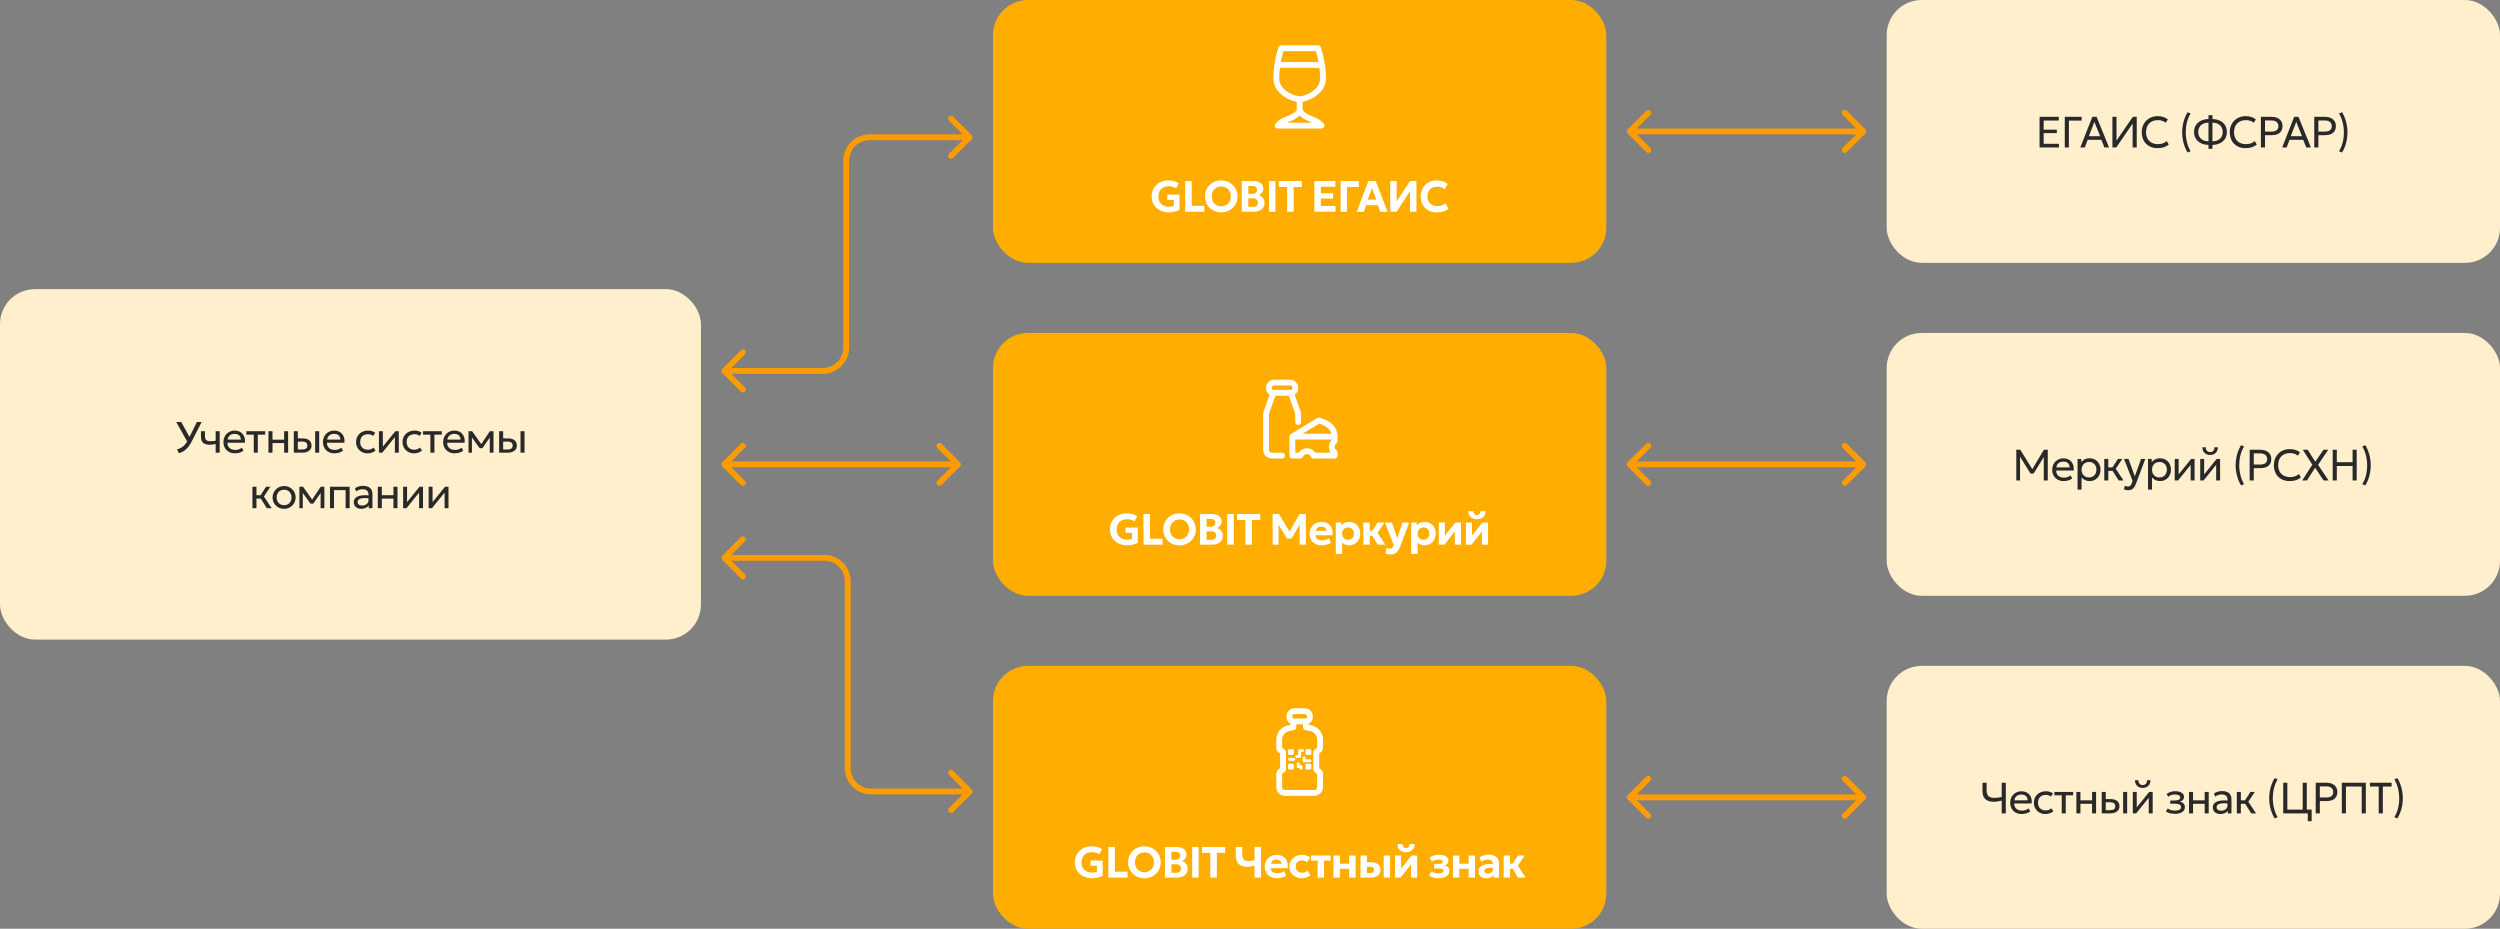
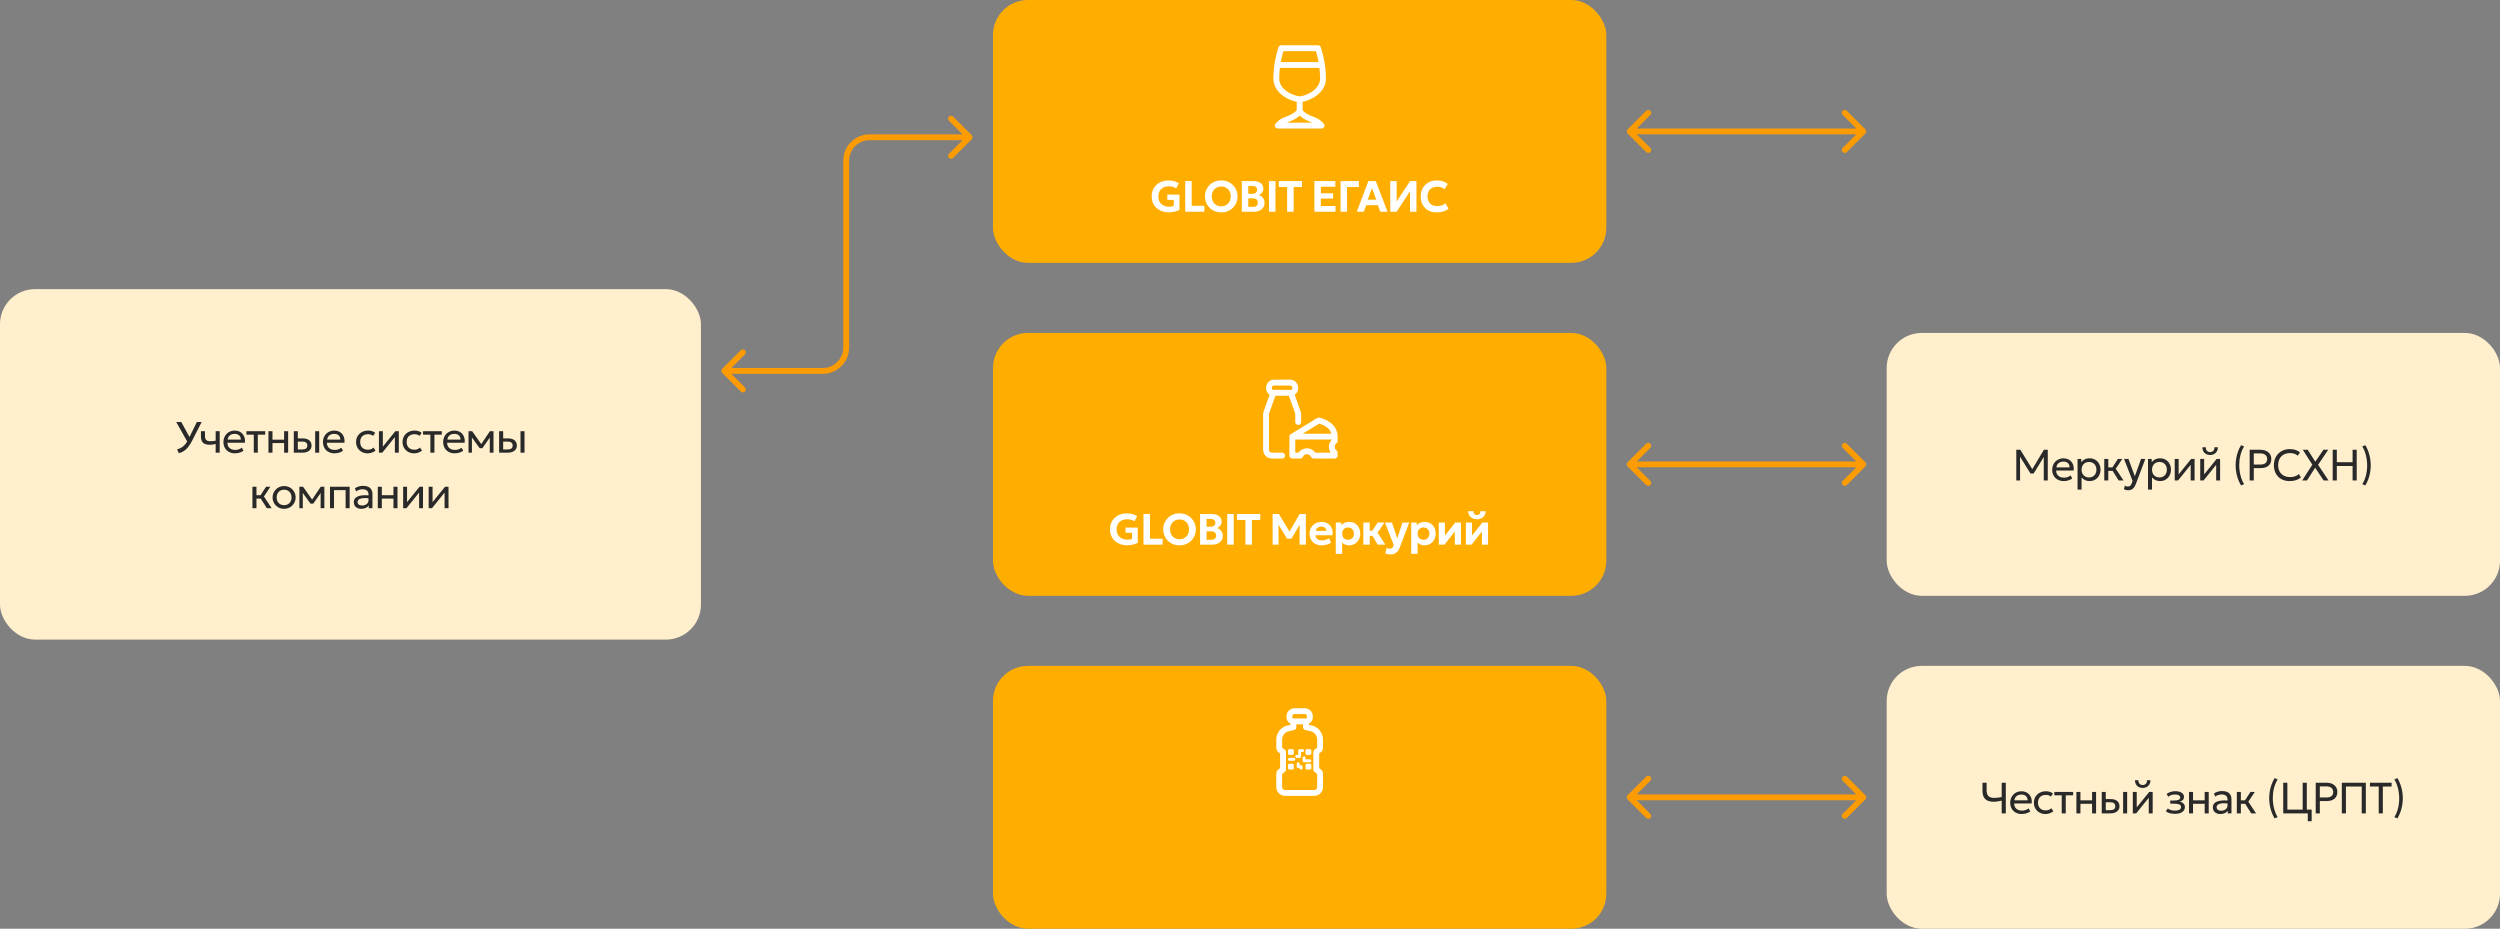
<svg xmlns="http://www.w3.org/2000/svg" width="856" height="318" viewBox="0 0 856 318" fill="none">
  <rect x="0" y="0" width="856" height="318" fill="#808080" stroke="none" />
  <rect y="99" width="240" height="120" rx="12" fill="#FFEFCC" />
  <path d="M61.229 155.165L60.637 153.86C61.192 153.72 61.697 153.51 62.152 153.23C62.612 152.95 63.034 152.582 63.419 152.127C63.804 151.672 64.157 151.115 64.477 150.455L67.409 144.5H69.037L65.834 150.792C65.499 151.457 65.159 152.037 64.814 152.532C64.474 153.027 64.119 153.45 63.749 153.8C63.384 154.145 62.994 154.43 62.579 154.655C62.164 154.875 61.714 155.045 61.229 155.165ZM64.319 151.565L60.337 144.5H62.062L65.257 150.29L64.319 151.565ZM73.844 155V152.015C73.484 152.11 73.144 152.18 72.824 152.225C72.504 152.27 72.164 152.292 71.804 152.292C71.129 152.292 70.569 152.192 70.124 151.992C69.679 151.787 69.346 151.482 69.126 151.077C68.911 150.672 68.804 150.17 68.804 149.57V147.65H70.184V149.367C70.184 149.927 70.321 150.352 70.596 150.642C70.871 150.932 71.341 151.077 72.006 151.077C72.386 151.077 72.721 151.06 73.011 151.025C73.301 150.99 73.579 150.945 73.844 150.89V147.65H75.224V155H73.844ZM80.466 155.225C79.686 155.225 78.999 155.063 78.404 154.737C77.809 154.412 77.344 153.96 77.009 153.38C76.674 152.795 76.506 152.115 76.506 151.34C76.506 150.78 76.601 150.26 76.791 149.78C76.986 149.3 77.256 148.885 77.601 148.535C77.951 148.185 78.359 147.912 78.824 147.717C79.294 147.522 79.804 147.425 80.354 147.425C80.949 147.425 81.479 147.53 81.944 147.74C82.414 147.95 82.801 148.245 83.106 148.625C83.416 149 83.639 149.442 83.774 149.952C83.909 150.457 83.936 151.007 83.856 151.602H77.871C77.856 152.092 77.956 152.522 78.171 152.892C78.386 153.257 78.696 153.542 79.101 153.747C79.511 153.952 79.996 154.055 80.556 154.055C80.966 154.055 81.366 153.99 81.756 153.86C82.146 153.73 82.491 153.537 82.791 153.282L83.376 154.31C83.136 154.505 82.851 154.672 82.521 154.812C82.196 154.947 81.856 155.05 81.501 155.12C81.146 155.19 80.801 155.225 80.466 155.225ZM77.946 150.53H82.476C82.456 149.91 82.264 149.427 81.899 149.082C81.534 148.732 81.011 148.557 80.331 148.557C79.671 148.557 79.126 148.732 78.696 149.082C78.266 149.427 78.016 149.91 77.946 150.53ZM86.893 155V148.82H84.373V147.65H90.8V148.82H88.273V155H86.893ZM91.918 155V147.65H93.298V150.545H97.28V147.65H98.66V155H97.28V151.715H93.298V155H91.918ZM100.594 155V147.65H101.974V153.905H103.444C104.039 153.905 104.484 153.795 104.779 153.575C105.079 153.35 105.229 153.012 105.229 152.562C105.229 152.122 105.089 151.785 104.809 151.55C104.534 151.315 104.124 151.197 103.579 151.197H101.756V150.11H103.676C104.606 150.11 105.336 150.322 105.866 150.747C106.401 151.167 106.669 151.772 106.669 152.562C106.669 153.077 106.539 153.517 106.279 153.882C106.019 154.242 105.656 154.52 105.191 154.715C104.726 154.905 104.184 155 103.564 155H100.594ZM107.914 155V147.65H109.294V155H107.914ZM114.54 155.225C113.76 155.225 113.073 155.063 112.478 154.737C111.883 154.412 111.418 153.96 111.083 153.38C110.748 152.795 110.58 152.115 110.58 151.34C110.58 150.78 110.675 150.26 110.865 149.78C111.06 149.3 111.33 148.885 111.675 148.535C112.025 148.185 112.433 147.912 112.898 147.717C113.368 147.522 113.878 147.425 114.428 147.425C115.023 147.425 115.553 147.53 116.018 147.74C116.488 147.95 116.875 148.245 117.18 148.625C117.49 149 117.713 149.442 117.848 149.952C117.983 150.457 118.01 151.007 117.93 151.602H111.945C111.93 152.092 112.03 152.522 112.245 152.892C112.46 153.257 112.77 153.542 113.175 153.747C113.585 153.952 114.07 154.055 114.63 154.055C115.04 154.055 115.44 153.99 115.83 153.86C116.22 153.73 116.565 153.537 116.865 153.282L117.45 154.31C117.21 154.505 116.925 154.672 116.595 154.812C116.27 154.947 115.93 155.05 115.575 155.12C115.22 155.19 114.875 155.225 114.54 155.225ZM112.02 150.53H116.55C116.53 149.91 116.338 149.427 115.973 149.082C115.608 148.732 115.085 148.557 114.405 148.557C113.745 148.557 113.2 148.732 112.77 149.082C112.34 149.427 112.09 149.91 112.02 150.53ZM125.894 155.225C125.119 155.225 124.432 155.055 123.832 154.715C123.232 154.375 122.762 153.912 122.422 153.327C122.082 152.737 121.912 152.07 121.912 151.325C121.912 150.76 122.012 150.24 122.212 149.765C122.417 149.29 122.704 148.877 123.074 148.527C123.444 148.177 123.877 147.907 124.372 147.717C124.872 147.522 125.417 147.425 126.007 147.425C126.487 147.425 126.929 147.487 127.334 147.612C127.739 147.737 128.114 147.93 128.459 148.19L127.754 149.255C127.529 149.06 127.267 148.915 126.967 148.82C126.667 148.72 126.349 148.67 126.014 148.67C125.464 148.67 124.987 148.775 124.582 148.985C124.182 149.19 123.872 149.49 123.652 149.885C123.432 150.28 123.322 150.755 123.322 151.31C123.322 152.145 123.562 152.8 124.042 153.275C124.527 153.745 125.182 153.98 126.007 153.98C126.387 153.98 126.742 153.912 127.072 153.777C127.402 153.637 127.672 153.457 127.882 153.237L128.594 154.287C128.209 154.577 127.787 154.807 127.327 154.977C126.867 155.143 126.389 155.225 125.894 155.225ZM129.746 155V147.65H131.089V152.93L135.364 147.65H136.549V155H135.206V149.66L130.894 155H129.746ZM141.811 155.225C141.036 155.225 140.348 155.055 139.748 154.715C139.148 154.375 138.678 153.912 138.338 153.327C137.998 152.737 137.828 152.07 137.828 151.325C137.828 150.76 137.928 150.24 138.128 149.765C138.333 149.29 138.621 148.877 138.991 148.527C139.361 148.177 139.793 147.907 140.288 147.717C140.788 147.522 141.333 147.425 141.923 147.425C142.403 147.425 142.846 147.487 143.251 147.612C143.656 147.737 144.031 147.93 144.376 148.19L143.671 149.255C143.446 149.06 143.183 148.915 142.883 148.82C142.583 148.72 142.266 148.67 141.931 148.67C141.381 148.67 140.903 148.775 140.498 148.985C140.098 149.19 139.788 149.49 139.568 149.885C139.348 150.28 139.238 150.755 139.238 151.31C139.238 152.145 139.478 152.8 139.958 153.275C140.443 153.745 141.098 153.98 141.923 153.98C142.303 153.98 142.658 153.912 142.988 153.777C143.318 153.637 143.588 153.457 143.798 153.237L144.511 154.287C144.126 154.577 143.703 154.807 143.243 154.977C142.783 155.143 142.306 155.225 141.811 155.225ZM147.365 155V148.82H144.845V147.65H151.272V148.82H148.745V155H147.365ZM155.698 155.225C154.918 155.225 154.23 155.063 153.635 154.737C153.04 154.412 152.575 153.96 152.24 153.38C151.905 152.795 151.738 152.115 151.738 151.34C151.738 150.78 151.833 150.26 152.023 149.78C152.218 149.3 152.488 148.885 152.833 148.535C153.183 148.185 153.59 147.912 154.055 147.717C154.525 147.522 155.035 147.425 155.585 147.425C156.18 147.425 156.71 147.53 157.175 147.74C157.645 147.95 158.033 148.245 158.338 148.625C158.648 149 158.87 149.442 159.005 149.952C159.14 150.457 159.168 151.007 159.088 151.602H153.103C153.088 152.092 153.188 152.522 153.403 152.892C153.618 153.257 153.928 153.542 154.333 153.747C154.743 153.952 155.228 154.055 155.788 154.055C156.198 154.055 156.598 153.99 156.988 153.86C157.378 153.73 157.723 153.537 158.023 153.282L158.608 154.31C158.368 154.505 158.083 154.672 157.753 154.812C157.428 154.947 157.088 155.05 156.733 155.12C156.378 155.19 156.033 155.225 155.698 155.225ZM153.178 150.53H157.708C157.688 149.91 157.495 149.427 157.13 149.082C156.765 148.732 156.243 148.557 155.563 148.557C154.903 148.557 154.358 148.732 153.928 149.082C153.498 149.427 153.248 149.91 153.178 150.53ZM160.422 155V147.65H161.629H161.674L165.079 152.495L164.479 152.51L167.734 147.65H168.972V155H167.689L167.704 149.337L167.959 149.45L165.169 153.455H164.232L161.329 149.435L161.577 149.322L161.592 155H160.422ZM170.899 155V147.65H172.279V153.905H173.749C174.344 153.905 174.789 153.795 175.084 153.575C175.384 153.35 175.534 153.012 175.534 152.562C175.534 152.122 175.394 151.785 175.114 151.55C174.839 151.315 174.429 151.197 173.884 151.197H172.062V150.11H173.982C174.912 150.11 175.642 150.322 176.172 150.747C176.707 151.167 176.974 151.772 176.974 152.562C176.974 153.077 176.844 153.517 176.584 153.882C176.324 154.242 175.962 154.52 175.497 154.715C175.032 154.905 174.489 155 173.869 155H170.899ZM178.219 155V147.65H179.599V155H178.219ZM91.36 174L88.877 170.077L91.105 166.65H92.59L90.37 170.01L93.025 174H91.36ZM86.432 174V166.65H87.812V169.545H90.01V170.715H87.812V174H86.432ZM97.273 174.225C96.513 174.225 95.835 174.048 95.24 173.692C94.645 173.337 94.178 172.865 93.838 172.275C93.498 171.685 93.328 171.035 93.328 170.325C93.328 169.8 93.425 169.302 93.62 168.832C93.815 168.362 94.09 167.947 94.445 167.587C94.8 167.222 95.218 166.937 95.698 166.732C96.178 166.527 96.703 166.425 97.273 166.425C98.038 166.425 98.718 166.602 99.313 166.957C99.908 167.312 100.375 167.785 100.715 168.375C101.055 168.965 101.225 169.615 101.225 170.325C101.225 170.85 101.128 171.347 100.933 171.817C100.738 172.287 100.463 172.702 100.108 173.062C99.753 173.422 99.335 173.707 98.855 173.917C98.375 174.123 97.848 174.225 97.273 174.225ZM97.273 172.98C97.768 172.98 98.205 172.872 98.585 172.657C98.97 172.437 99.273 172.13 99.493 171.735C99.713 171.335 99.823 170.865 99.823 170.325C99.823 169.78 99.713 169.31 99.493 168.915C99.278 168.515 98.978 168.207 98.593 167.992C98.208 167.777 97.768 167.67 97.273 167.67C96.778 167.67 96.338 167.777 95.953 167.992C95.573 168.207 95.273 168.515 95.053 168.915C94.838 169.31 94.73 169.78 94.73 170.325C94.73 170.865 94.838 171.335 95.053 171.735C95.273 172.13 95.575 172.437 95.96 172.657C96.345 172.872 96.783 172.98 97.273 172.98ZM102.51 174V166.65H103.717H103.762L107.167 171.495L106.567 171.51L109.822 166.65H111.06V174H109.777L109.792 168.337L110.047 168.45L107.257 172.455H106.32L103.417 168.435L103.665 168.322L103.68 174H102.51ZM112.987 174V166.65H119.722V174H118.342V167.82H114.367V174H112.987ZM123.696 174.225C123.176 174.225 122.723 174.13 122.338 173.94C121.953 173.75 121.656 173.482 121.446 173.137C121.236 172.787 121.131 172.375 121.131 171.9C121.131 171.51 121.231 171.155 121.431 170.835C121.631 170.51 121.946 170.242 122.376 170.032C122.806 169.817 123.363 169.675 124.048 169.605C124.733 169.53 125.561 169.542 126.531 169.642L126.568 170.655C125.818 170.555 125.181 170.517 124.656 170.542C124.131 170.562 123.706 170.632 123.381 170.752C123.056 170.867 122.816 171.022 122.661 171.217C122.511 171.407 122.436 171.622 122.436 171.862C122.436 172.247 122.573 172.55 122.848 172.77C123.128 172.985 123.511 173.092 123.996 173.092C124.411 173.092 124.781 173.017 125.106 172.867C125.436 172.712 125.696 172.5 125.886 172.23C126.081 171.955 126.178 171.637 126.178 171.277V169.222C126.178 168.877 126.101 168.577 125.946 168.322C125.796 168.067 125.573 167.87 125.278 167.73C124.983 167.59 124.621 167.52 124.191 167.52C123.806 167.52 123.423 167.577 123.043 167.692C122.663 167.807 122.298 167.995 121.948 168.255L121.528 167.19C121.983 166.88 122.453 166.662 122.938 166.537C123.423 166.412 123.888 166.35 124.333 166.35C125.008 166.35 125.583 166.457 126.058 166.672C126.533 166.882 126.896 167.2 127.146 167.625C127.396 168.05 127.521 168.58 127.521 169.215V174H126.253V173.1C125.998 173.465 125.646 173.745 125.196 173.94C124.746 174.13 124.246 174.225 123.696 174.225ZM129.358 174V166.65H130.738V169.545H134.72V166.65H136.1V174H134.72V170.715H130.738V174H129.358ZM138.034 174V166.65H139.376V171.93L143.651 166.65H144.836V174H143.494V168.66L139.181 174H138.034ZM146.768 174V166.65H148.111V171.93L152.386 166.65H153.571V174H152.228V168.66L147.916 174H146.768Z" fill="#292929" />
  <path d="M247.293 126.293C246.902 126.683 246.902 127.317 247.293 127.707L253.657 134.071C254.047 134.462 254.681 134.462 255.071 134.071C255.462 133.681 255.462 133.047 255.071 132.657L249.414 127L255.071 121.343C255.462 120.953 255.462 120.319 255.071 119.929C254.681 119.538 254.047 119.538 253.657 119.929L247.293 126.293ZM332.707 47.707C333.098 47.317 333.098 46.683 332.707 46.293L326.343 39.929C325.953 39.538 325.319 39.538 324.929 39.929C324.538 40.319 324.538 40.953 324.929 41.343L330.586 47L324.929 52.657C324.538 53.047 324.538 53.681 324.929 54.071C325.319 54.462 325.953 54.462 326.343 54.071L332.707 47.707ZM290.739 119V55H288.739V119H290.739ZM297.739 48H332V46H297.739V48ZM248 128H281.739V126H248V128ZM290.739 55C290.739 51.134 293.873 48 297.739 48V46C292.769 46 288.739 50.029 288.739 55H290.739ZM288.739 119C288.739 122.866 285.605 126 281.739 126V128C286.71 128 290.739 123.971 290.739 119H288.739Z" fill="#FC9C02" />
-   <path d="M247.293 158.293C246.902 158.683 246.902 159.317 247.293 159.707L253.657 166.071C254.047 166.462 254.681 166.462 255.071 166.071C255.462 165.681 255.462 165.047 255.071 164.657L249.414 159L255.071 153.343C255.462 152.953 255.462 152.319 255.071 151.929C254.681 151.538 254.047 151.538 253.657 151.929L247.293 158.293ZM328.707 159.707C329.098 159.317 329.098 158.683 328.707 158.293L322.343 151.929C321.953 151.538 321.319 151.538 320.929 151.929C320.538 152.319 320.538 152.953 320.929 153.343L326.586 159L320.929 164.657C320.538 165.047 320.538 165.681 320.929 166.071C321.319 166.462 321.953 166.462 322.343 166.071L328.707 159.707ZM248 160H328V158H248V160Z" fill="#FC9C02" />
-   <path d="M332.707 270.293C333.098 270.683 333.098 271.317 332.707 271.707L326.343 278.071C325.953 278.462 325.319 278.462 324.929 278.071C324.538 277.681 324.538 277.047 324.929 276.657L330.586 271L324.929 265.343C324.538 264.953 324.538 264.319 324.929 263.929C325.319 263.538 325.953 263.538 326.343 263.929L332.707 270.293ZM247.293 191.707C246.902 191.317 246.902 190.683 247.293 190.293L253.657 183.929C254.047 183.538 254.681 183.538 255.071 183.929C255.462 184.319 255.462 184.953 255.071 185.343L249.414 191L255.071 196.657C255.462 197.047 255.462 197.681 255.071 198.071C254.681 198.462 254.047 198.462 253.657 198.071L247.293 191.707ZM289.261 263V199H291.261V263H289.261ZM282.261 192H248V190H282.261V192ZM332 272H298.261V270H332V272ZM289.261 199C289.261 195.134 286.127 192 282.261 192V190C287.231 190 291.261 194.029 291.261 199H289.261ZM291.261 263C291.261 266.866 294.395 270 298.261 270V272C293.29 272 289.261 267.971 289.261 263H291.261Z" fill="#FC9C02" />
  <rect x="340" width="210" height="90" rx="12" fill="#FFAE00" />
  <path d="M445 37.5C445 35.202 445 34 445 34M445 37.5C445 39.111 442.017 40.429 440.232 41.073C439.386 41.379 438.601 41.844 437.981 42.495L437.5 43H445H452.5L451.92 42.42C451.317 41.817 450.569 41.384 449.767 41.093C448.011 40.456 445 39.128 445 37.5ZM445 37.5V34M445 34C442.333 33.809 437 31.436 437 26.84C437 25.211 437.144 23.653 437.355 22.245M445 34C447.667 33.809 453 31.436 453 26.84C453 25.211 452.856 23.653 452.645 22.245M437.355 22.245C437.739 19.681 438.346 17.612 438.714 16.5H445H451.286C451.654 17.612 452.261 19.681 452.645 22.245M437.355 22.245H445H452.645" stroke="white" stroke-width="2" stroke-linejoin="round" />
  <path d="M400.233 72.725C399.418 72.725 398.653 72.6 397.938 72.35C397.223 72.095 396.595 71.733 396.055 71.263C395.52 70.787 395.1 70.213 394.795 69.537C394.49 68.862 394.338 68.103 394.338 67.257C394.338 66.422 394.483 65.668 394.773 64.993C395.068 64.317 395.478 63.74 396.003 63.26C396.528 62.78 397.138 62.413 397.833 62.157C398.533 61.903 399.288 61.775 400.098 61.775C400.468 61.775 400.853 61.805 401.253 61.865C401.653 61.92 402.055 62.02 402.46 62.165C402.87 62.305 403.265 62.502 403.645 62.758L402.715 64.483C402.345 64.248 401.95 64.073 401.53 63.958C401.115 63.843 400.678 63.785 400.218 63.785C399.663 63.785 399.163 63.865 398.718 64.025C398.273 64.185 397.895 64.418 397.585 64.722C397.275 65.022 397.038 65.388 396.873 65.817C396.708 66.248 396.625 66.73 396.625 67.265C396.625 68.035 396.788 68.683 397.113 69.207C397.438 69.728 397.883 70.123 398.448 70.392C399.013 70.657 399.65 70.79 400.36 70.79C400.67 70.79 400.958 70.763 401.223 70.707C401.488 70.653 401.713 70.588 401.898 70.513V68.427H399.678V66.642H403.855V71.847C403.555 72.028 403.193 72.185 402.768 72.32C402.343 72.45 401.905 72.55 401.455 72.62C401.01 72.69 400.603 72.725 400.233 72.725ZM405.82 72.5V62H408.04V70.468H412.375V72.5H405.82ZM418.156 72.725C417.356 72.725 416.616 72.588 415.936 72.312C415.256 72.032 414.666 71.645 414.166 71.15C413.666 70.655 413.276 70.075 412.996 69.41C412.721 68.745 412.583 68.025 412.583 67.25C412.583 66.47 412.721 65.748 412.996 65.082C413.276 64.418 413.666 63.837 414.166 63.343C414.666 62.847 415.256 62.462 415.936 62.188C416.616 61.913 417.356 61.775 418.156 61.775C418.956 61.775 419.693 61.915 420.368 62.195C421.048 62.475 421.638 62.865 422.138 63.365C422.643 63.865 423.036 64.448 423.316 65.112C423.596 65.772 423.736 66.485 423.736 67.25C423.736 68.025 423.596 68.745 423.316 69.41C423.036 70.075 422.643 70.655 422.138 71.15C421.638 71.645 421.048 72.032 420.368 72.312C419.693 72.588 418.956 72.725 418.156 72.725ZM418.156 70.64C418.621 70.64 419.051 70.56 419.446 70.4C419.841 70.24 420.186 70.013 420.481 69.718C420.776 69.418 421.003 69.06 421.163 68.645C421.328 68.23 421.411 67.765 421.411 67.25C421.411 66.565 421.268 65.97 420.983 65.465C420.698 64.955 420.311 64.56 419.821 64.28C419.331 64 418.776 63.86 418.156 63.86C417.696 63.86 417.266 63.94 416.866 64.1C416.471 64.26 416.126 64.487 415.831 64.782C415.541 65.078 415.313 65.435 415.148 65.855C414.988 66.27 414.908 66.735 414.908 67.25C414.908 67.935 415.051 68.532 415.336 69.043C415.621 69.547 416.008 69.94 416.498 70.22C416.988 70.5 417.541 70.64 418.156 70.64ZM425.193 72.5V62H429.101C430.151 62 430.991 62.225 431.621 62.675C432.256 63.12 432.573 63.78 432.573 64.655C432.573 64.98 432.503 65.282 432.363 65.562C432.223 65.843 432.038 66.09 431.808 66.305C431.578 66.515 431.326 66.68 431.051 66.8C431.621 66.99 432.083 67.317 432.438 67.782C432.798 68.248 432.978 68.808 432.978 69.463C432.978 70.073 432.826 70.605 432.521 71.06C432.216 71.515 431.783 71.87 431.223 72.125C430.663 72.375 429.996 72.5 429.221 72.5H425.193ZM427.413 70.835H428.891C429.491 70.835 429.938 70.715 430.233 70.475C430.528 70.235 430.676 69.873 430.676 69.388C430.676 68.918 430.531 68.558 430.241 68.308C429.951 68.052 429.516 67.925 428.936 67.925H427.413V70.835ZM427.413 66.365H428.793C429.128 66.365 429.416 66.31 429.656 66.2C429.901 66.09 430.088 65.933 430.218 65.728C430.353 65.517 430.421 65.265 430.421 64.97C430.421 64.55 430.276 64.228 429.986 64.002C429.701 63.778 429.291 63.665 428.756 63.665H427.413V66.365ZM434.499 72.5V62H436.719V72.5H434.499ZM440.714 72.5V64.025H437.864V62H445.799V64.025H442.949V72.5H440.714ZM450.039 72.5V62H457.216V63.935H452.259V66.185H456.459V67.978H452.259V70.543H457.276V72.5H450.039ZM459.008 72.5V62H465.27V64.025H461.228V72.5H459.008ZM464.557 72.5L468.532 62H471.06L475.095 72.5H472.597L471.78 70.25H467.782L466.987 72.5H464.557ZM468.307 68.375H471.24L469.755 64.43L468.307 68.375ZM476.023 72.5V62H478.22V68.96L482.81 62H485V72.5H482.795V65.472L478.198 72.5H476.023ZM491.931 72.725C490.846 72.725 489.891 72.502 489.066 72.058C488.241 71.608 487.598 70.975 487.138 70.16C486.678 69.34 486.448 68.377 486.448 67.272C486.448 66.468 486.583 65.73 486.853 65.06C487.123 64.39 487.506 63.81 488.001 63.32C488.496 62.825 489.078 62.445 489.748 62.18C490.423 61.91 491.161 61.775 491.961 61.775C492.811 61.775 493.531 61.883 494.121 62.097C494.711 62.312 495.241 62.615 495.711 63.005L494.586 64.828C494.281 64.528 493.918 64.302 493.498 64.153C493.083 64.002 492.621 63.928 492.111 63.928C491.591 63.928 491.123 64.005 490.708 64.16C490.298 64.315 489.948 64.537 489.658 64.828C489.373 65.112 489.153 65.46 488.998 65.87C488.848 66.275 488.773 66.733 488.773 67.243C488.773 67.942 488.908 68.54 489.178 69.035C489.453 69.525 489.843 69.903 490.348 70.168C490.858 70.433 491.466 70.565 492.171 70.565C492.661 70.565 493.141 70.49 493.611 70.34C494.086 70.19 494.533 69.95 494.953 69.62L495.973 71.487C495.478 71.868 494.898 72.17 494.233 72.395C493.568 72.615 492.801 72.725 491.931 72.725Z" fill="white" />
  <path d="M557.293 44.293C556.902 44.683 556.902 45.317 557.293 45.707L563.657 52.071C564.047 52.462 564.681 52.462 565.071 52.071C565.462 51.681 565.462 51.047 565.071 50.657L559.414 45L565.071 39.343C565.462 38.953 565.462 38.319 565.071 37.929C564.681 37.538 564.047 37.538 563.657 37.929L557.293 44.293ZM638.707 45.707C639.098 45.317 639.098 44.683 638.707 44.293L632.343 37.929C631.953 37.538 631.319 37.538 630.929 37.929C630.538 38.319 630.538 38.953 630.929 39.343L636.586 45L630.929 50.657C630.538 51.047 630.538 51.681 630.929 52.071C631.319 52.462 631.953 52.462 632.343 52.071L638.707 45.707ZM558 46H638V44H558V46Z" fill="#FC9C02" />
-   <rect x="646" width="210" height="90" rx="12" fill="#FFEFCC" />
-   <path d="M698.347 50.5V40H704.932V41.26H699.757V44.388H704.265V45.595H699.757V49.233H704.977V50.5H698.347ZM706.979 50.5V40H712.762V41.297H708.389V50.5H706.979ZM712.287 50.5L716.419 40H717.882L722.142 50.5H720.552L719.509 47.867H714.829L713.832 50.5H712.287ZM715.227 46.638H719.097L717.117 41.748L715.227 46.638ZM723.291 50.5V40H724.694V48.145L730.281 40H731.616V50.5H730.214V42.303L724.611 50.5H723.291ZM738.744 50.725C737.659 50.725 736.709 50.5 735.894 50.05C735.084 49.595 734.454 48.958 734.004 48.138C733.559 47.312 733.336 46.35 733.336 45.25C733.336 44.455 733.469 43.725 733.734 43.06C733.999 42.39 734.374 41.81 734.859 41.32C735.344 40.83 735.916 40.45 736.576 40.18C737.241 39.91 737.966 39.775 738.751 39.775C739.526 39.775 740.204 39.873 740.784 40.068C741.364 40.258 741.864 40.53 742.284 40.885L741.534 42.04C741.194 41.735 740.799 41.508 740.349 41.358C739.899 41.208 739.401 41.133 738.856 41.133C738.241 41.133 737.684 41.227 737.184 41.417C736.684 41.608 736.256 41.883 735.901 42.242C735.551 42.597 735.281 43.028 735.091 43.532C734.901 44.038 734.806 44.605 734.806 45.235C734.806 46.105 734.974 46.847 735.309 47.462C735.649 48.078 736.129 48.547 736.749 48.873C737.369 49.193 738.101 49.352 738.946 49.352C739.491 49.352 740.014 49.273 740.514 49.112C741.019 48.947 741.491 48.68 741.931 48.31L742.591 49.51C742.076 49.915 741.499 50.22 740.859 50.425C740.224 50.625 739.519 50.725 738.744 50.725ZM749.03 52.225C748.41 51.195 747.945 50.087 747.635 48.903C747.325 47.718 747.17 46.52 747.17 45.31C747.17 44.5 747.238 43.697 747.373 42.903C747.513 42.108 747.72 41.333 747.995 40.578C748.27 39.822 748.615 39.105 749.03 38.425L750.065 38.867C749.79 39.307 749.548 39.78 749.338 40.285C749.128 40.79 748.953 41.318 748.813 41.867C748.673 42.413 748.568 42.972 748.498 43.547C748.433 44.123 748.4 44.7 748.4 45.28C748.4 46.445 748.54 47.593 748.82 48.722C749.1 49.852 749.515 50.87 750.065 51.775L749.03 52.225ZM756.182 50.95V49.615C755.217 49.595 754.362 49.405 753.617 49.045C752.877 48.685 752.297 48.18 751.877 47.53C751.457 46.875 751.247 46.095 751.247 45.19C751.247 44.29 751.457 43.513 751.877 42.858C752.297 42.203 752.877 41.695 753.617 41.335C754.362 40.97 755.217 40.778 756.182 40.758V39.438H757.54V40.758C758.51 40.778 759.365 40.97 760.105 41.335C760.85 41.695 761.432 42.203 761.852 42.858C762.272 43.513 762.482 44.29 762.482 45.19C762.482 46.095 762.272 46.875 761.852 47.53C761.432 48.18 760.85 48.685 760.105 49.045C759.365 49.405 758.51 49.595 757.54 49.615V50.95H756.182ZM756.182 48.392V41.98C755.462 42 754.84 42.142 754.315 42.407C753.795 42.667 753.392 43.035 753.107 43.51C752.822 43.98 752.68 44.54 752.68 45.19C752.68 45.84 752.822 46.403 753.107 46.877C753.392 47.347 753.795 47.715 754.315 47.98C754.84 48.24 755.462 48.377 756.182 48.392ZM757.54 48.392C758.26 48.377 758.882 48.24 759.407 47.98C759.937 47.715 760.342 47.347 760.622 46.877C760.907 46.403 761.05 45.84 761.05 45.19C761.05 44.54 760.907 43.98 760.622 43.51C760.342 43.035 759.937 42.667 759.407 42.407C758.882 42.142 758.26 42 757.54 41.98V48.392ZM768.877 50.725C767.792 50.725 766.842 50.5 766.027 50.05C765.217 49.595 764.587 48.958 764.137 48.138C763.692 47.312 763.47 46.35 763.47 45.25C763.47 44.455 763.602 43.725 763.867 43.06C764.132 42.39 764.507 41.81 764.992 41.32C765.477 40.83 766.05 40.45 766.71 40.18C767.375 39.91 768.1 39.775 768.885 39.775C769.66 39.775 770.337 39.873 770.917 40.068C771.497 40.258 771.997 40.53 772.417 40.885L771.667 42.04C771.327 41.735 770.932 41.508 770.482 41.358C770.032 41.208 769.535 41.133 768.99 41.133C768.375 41.133 767.817 41.227 767.317 41.417C766.817 41.608 766.39 41.883 766.035 42.242C765.685 42.597 765.415 43.028 765.225 43.532C765.035 44.038 764.94 44.605 764.94 45.235C764.94 46.105 765.107 46.847 765.442 47.462C765.782 48.078 766.262 48.547 766.882 48.873C767.502 49.193 768.235 49.352 769.08 49.352C769.625 49.352 770.147 49.273 770.647 49.112C771.152 48.947 771.625 48.68 772.065 48.31L772.725 49.51C772.21 49.915 771.632 50.22 770.992 50.425C770.357 50.625 769.652 50.725 768.877 50.725ZM774.131 50.5V40H777.799C778.534 40 779.181 40.125 779.741 40.375C780.301 40.625 780.739 40.987 781.054 41.462C781.374 41.932 781.534 42.498 781.534 43.157C781.534 43.833 781.386 44.403 781.091 44.867C780.796 45.333 780.369 45.688 779.809 45.932C779.249 46.172 778.569 46.292 777.769 46.292H775.541V50.5H774.131ZM775.541 45.055H777.814C778.549 45.055 779.116 44.9 779.516 44.59C779.921 44.28 780.124 43.812 780.124 43.188C780.124 42.578 779.916 42.102 779.501 41.763C779.091 41.422 778.534 41.252 777.829 41.252H775.541V45.055ZM781.402 50.5L785.534 40H786.997L791.257 50.5H789.667L788.624 47.867H783.944L782.947 50.5H781.402ZM784.342 46.638H788.212L786.232 41.748L784.342 46.638ZM792.406 50.5V40H796.074C796.809 40 797.456 40.125 798.016 40.375C798.576 40.625 799.014 40.987 799.329 41.462C799.649 41.932 799.809 42.498 799.809 43.157C799.809 43.833 799.661 44.403 799.366 44.867C799.071 45.333 798.644 45.688 798.084 45.932C797.524 46.172 796.844 46.292 796.044 46.292H793.816V50.5H792.406ZM793.816 45.055H796.089C796.824 45.055 797.391 44.9 797.791 44.59C798.196 44.28 798.399 43.812 798.399 43.188C798.399 42.578 798.191 42.102 797.776 41.763C797.366 41.422 796.809 41.252 796.104 41.252H793.816V45.055ZM801.916 52.225L800.881 51.775C801.156 51.335 801.398 50.865 801.608 50.365C801.818 49.86 801.993 49.335 802.133 48.79C802.273 48.24 802.376 47.678 802.441 47.102C802.511 46.528 802.546 45.95 802.546 45.37C802.546 44.2 802.406 43.053 802.126 41.928C801.851 40.797 801.436 39.778 800.881 38.867L801.916 38.425C802.541 39.455 803.006 40.562 803.311 41.748C803.621 42.928 803.776 44.125 803.776 45.34C803.776 46.145 803.706 46.947 803.566 47.748C803.431 48.542 803.226 49.318 802.951 50.072C802.676 50.828 802.331 51.545 801.916 52.225Z" fill="#292929" />
  <rect x="340" y="114" width="210" height="90" rx="12" fill="#FFAE00" />
  <path d="M439 156H435.5C434.395 156 433.5 155.105 433.5 154V141.846C433.5 141.617 433.539 141.39 433.617 141.174L436 134.5M436 134.5V134.5C435.172 134.5 434.5 133.828 434.5 133V132.75C434.5 131.784 435.284 131 436.25 131H439H441.75C442.716 131 443.5 131.784 443.5 132.75V133C443.5 133.828 442.828 134.5 442 134.5V134.5M436 134.5H439H442M442 134.5L444.383 141.174C444.461 141.39 444.5 141.617 444.5 141.846V144.5" stroke="white" stroke-width="2" stroke-linecap="round" stroke-linejoin="round" />
  <path d="M442.5 149.5L441.979 148.647C441.681 148.828 441.5 149.152 441.5 149.5H442.5ZM442.5 156H441.5C441.5 156.552 441.948 157 442.5 157V156ZM451.5 144L451.679 143.016C451.437 142.972 451.188 143.019 450.979 143.147L451.5 144ZM457 151L457.601 151.799C457.852 151.61 458 151.314 458 151H457ZM457 155H458C458 154.686 457.852 154.39 457.601 154.201L457 155ZM457 156V157C457.552 157 458 156.552 458 156H457ZM449.792 156L448.876 156.4C449.035 156.765 449.395 157 449.792 157V156ZM445.208 156V157C445.605 157 445.965 156.765 446.124 156.4L445.208 156ZM441.5 149.5V156H443.5V149.5H441.5ZM450.979 143.147L441.979 148.647L443.021 150.353L452.021 144.853L450.979 143.147ZM458 149.5C458 147.309 456.868 145.75 455.548 144.733C454.251 143.733 452.718 143.205 451.679 143.016L451.321 144.984C452.115 145.128 453.333 145.551 454.327 146.317C455.299 147.066 456 148.091 456 149.5H458ZM458 151V149.5H456V151H458ZM457 153C457 152.51 457.234 152.075 457.601 151.799L456.399 150.2C455.552 150.837 455 151.854 455 153H457ZM457.601 154.201C457.234 153.925 457 153.49 457 153H455C455 154.146 455.552 155.163 456.399 155.8L457.601 154.201ZM458 156V155H456V156H458ZM449.792 157H457V155H449.792V157ZM447.5 155.5C448.114 155.5 448.643 155.869 448.876 156.4L450.708 155.6C450.169 154.366 448.937 153.5 447.5 153.5V155.5ZM446.124 156.4C446.357 155.869 446.886 155.5 447.5 155.5V153.5C446.063 153.5 444.831 154.366 444.292 155.6L446.124 156.4ZM442.5 157H445.208V155H442.5V157ZM457 148.5H442.5V150.5H457V148.5Z" fill="white" />
  <path d="M385.945 186.725C385.13 186.725 384.365 186.6 383.65 186.35C382.935 186.095 382.307 185.732 381.767 185.262C381.232 184.787 380.812 184.212 380.507 183.537C380.202 182.862 380.05 182.102 380.05 181.257C380.05 180.422 380.195 179.667 380.485 178.992C380.78 178.317 381.19 177.74 381.715 177.26C382.24 176.78 382.85 176.412 383.545 176.157C384.245 175.902 385 175.775 385.81 175.775C386.18 175.775 386.565 175.805 386.965 175.865C387.365 175.92 387.767 176.02 388.172 176.165C388.582 176.305 388.977 176.502 389.357 176.757L388.427 178.482C388.057 178.247 387.662 178.072 387.242 177.957C386.827 177.842 386.39 177.785 385.93 177.785C385.375 177.785 384.875 177.865 384.43 178.025C383.985 178.185 383.607 178.417 383.297 178.722C382.987 179.022 382.75 179.387 382.585 179.817C382.42 180.247 382.337 180.73 382.337 181.265C382.337 182.035 382.5 182.682 382.825 183.207C383.15 183.727 383.595 184.122 384.16 184.392C384.725 184.657 385.362 184.79 386.072 184.79C386.382 184.79 386.67 184.762 386.935 184.707C387.2 184.652 387.425 184.587 387.61 184.512V182.427H385.39V180.642H389.567V185.847C389.267 186.027 388.905 186.185 388.48 186.32C388.055 186.45 387.617 186.55 387.167 186.62C386.722 186.69 386.315 186.725 385.945 186.725ZM391.531 186.5V176H393.751V184.467H398.086V186.5H391.531ZM403.868 186.725C403.068 186.725 402.328 186.588 401.648 186.312C400.968 186.032 400.378 185.645 399.878 185.15C399.378 184.655 398.988 184.075 398.708 183.41C398.433 182.745 398.295 182.025 398.295 181.25C398.295 180.47 398.433 179.747 398.708 179.082C398.988 178.417 399.378 177.837 399.878 177.342C400.378 176.847 400.968 176.462 401.648 176.187C402.328 175.912 403.068 175.775 403.868 175.775C404.668 175.775 405.405 175.915 406.08 176.195C406.76 176.475 407.35 176.865 407.85 177.365C408.355 177.865 408.748 178.447 409.028 179.112C409.308 179.772 409.448 180.485 409.448 181.25C409.448 182.025 409.308 182.745 409.028 183.41C408.748 184.075 408.355 184.655 407.85 185.15C407.35 185.645 406.76 186.032 406.08 186.312C405.405 186.588 404.668 186.725 403.868 186.725ZM403.868 184.64C404.333 184.64 404.763 184.56 405.158 184.4C405.553 184.24 405.898 184.012 406.193 183.717C406.488 183.417 406.715 183.06 406.875 182.645C407.04 182.23 407.123 181.765 407.123 181.25C407.123 180.565 406.98 179.97 406.695 179.465C406.41 178.955 406.023 178.56 405.533 178.28C405.043 178 404.488 177.86 403.868 177.86C403.408 177.86 402.978 177.94 402.578 178.1C402.183 178.26 401.838 178.487 401.543 178.782C401.253 179.077 401.025 179.435 400.86 179.855C400.7 180.27 400.62 180.735 400.62 181.25C400.62 181.935 400.763 182.532 401.048 183.042C401.333 183.547 401.72 183.94 402.21 184.22C402.7 184.5 403.253 184.64 403.868 184.64ZM410.905 186.5V176H414.812C415.862 176 416.702 176.225 417.332 176.675C417.967 177.12 418.285 177.78 418.285 178.655C418.285 178.98 418.215 179.282 418.075 179.562C417.935 179.842 417.75 180.09 417.52 180.305C417.29 180.515 417.037 180.68 416.762 180.8C417.332 180.99 417.795 181.317 418.15 181.782C418.51 182.247 418.69 182.807 418.69 183.462C418.69 184.072 418.537 184.605 418.232 185.06C417.927 185.515 417.495 185.87 416.935 186.125C416.375 186.375 415.707 186.5 414.932 186.5H410.905ZM413.125 184.835H414.602C415.202 184.835 415.65 184.715 415.945 184.475C416.24 184.235 416.387 183.872 416.387 183.387C416.387 182.917 416.242 182.557 415.952 182.307C415.662 182.052 415.227 181.925 414.647 181.925H413.125V184.835ZM413.125 180.365H414.505C414.84 180.365 415.127 180.31 415.367 180.2C415.612 180.09 415.8 179.932 415.93 179.727C416.065 179.517 416.132 179.265 416.132 178.97C416.132 178.55 415.987 178.227 415.697 178.002C415.412 177.777 415.002 177.665 414.467 177.665H413.125V180.365ZM420.211 186.5V176H422.431V186.5H420.211ZM426.426 186.5V178.025H423.576V176H431.511V178.025H428.661V186.5H426.426ZM435.75 186.5V176H437.888L441.975 182.735L441.098 182.75L444.998 176H447.12V186.5H444.968L445.005 178.865L445.403 179.007L442.193 184.43H440.678L437.37 179.007L437.745 178.865L437.783 186.5H435.75ZM452.553 186.725C451.728 186.725 451.003 186.558 450.378 186.222C449.753 185.887 449.266 185.42 448.916 184.82C448.566 184.22 448.391 183.517 448.391 182.713C448.391 182.127 448.491 181.59 448.691 181.1C448.896 180.61 449.181 180.187 449.546 179.832C449.916 179.472 450.348 179.195 450.843 179C451.343 178.8 451.891 178.7 452.486 178.7C453.141 178.7 453.721 178.815 454.226 179.045C454.736 179.275 455.158 179.597 455.493 180.012C455.828 180.422 456.061 180.905 456.191 181.46C456.326 182.015 456.338 182.617 456.228 183.267H450.423C450.423 183.617 450.513 183.922 450.693 184.182C450.878 184.442 451.136 184.647 451.466 184.797C451.801 184.942 452.191 185.015 452.636 185.015C453.076 185.015 453.496 184.955 453.896 184.835C454.296 184.715 454.673 184.532 455.028 184.287L455.756 185.787C455.516 185.972 455.216 186.137 454.856 186.282C454.496 186.422 454.113 186.53 453.708 186.605C453.308 186.685 452.923 186.725 452.553 186.725ZM450.551 181.76H454.128C454.113 181.315 453.956 180.962 453.656 180.702C453.361 180.442 452.953 180.312 452.433 180.312C451.913 180.312 451.481 180.442 451.136 180.702C450.796 180.962 450.601 181.315 450.551 181.76ZM457.367 189.65V178.925H459.272V179.855C459.562 179.51 459.93 179.232 460.375 179.022C460.825 178.807 461.357 178.7 461.972 178.7C462.702 178.7 463.352 178.87 463.922 179.21C464.492 179.545 464.94 180.015 465.265 180.62C465.59 181.225 465.752 181.922 465.752 182.713C465.752 183.277 465.657 183.802 465.467 184.287C465.282 184.772 465.02 185.197 464.68 185.562C464.34 185.927 463.937 186.212 463.472 186.417C463.007 186.623 462.495 186.725 461.935 186.725C461.44 186.725 460.992 186.643 460.592 186.477C460.197 186.312 459.85 186.08 459.55 185.78V189.65H457.367ZM461.567 184.827C461.957 184.827 462.305 184.742 462.61 184.573C462.92 184.397 463.16 184.152 463.33 183.837C463.505 183.522 463.592 183.147 463.592 182.713C463.592 182.277 463.505 181.902 463.33 181.587C463.155 181.272 462.915 181.03 462.61 180.86C462.305 180.685 461.957 180.597 461.567 180.597C461.182 180.597 460.837 180.685 460.532 180.86C460.227 181.03 459.987 181.272 459.812 181.587C459.637 181.902 459.55 182.277 459.55 182.713C459.55 183.147 459.635 183.522 459.805 183.837C459.98 184.152 460.22 184.397 460.525 184.573C460.83 184.742 461.177 184.827 461.567 184.827ZM471.74 186.5L469.34 182.517L471.732 178.925H474.05L471.687 182.405L474.342 186.5H471.74ZM466.805 186.5V178.925H468.995V181.715H471.29V183.47H468.995V186.5H466.805ZM476.141 189.853C475.821 189.853 475.506 189.82 475.196 189.755C474.886 189.69 474.593 189.583 474.318 189.433L474.791 187.588C474.951 187.678 475.126 187.748 475.316 187.798C475.511 187.848 475.691 187.873 475.856 187.873C476.156 187.873 476.403 187.808 476.598 187.678C476.793 187.548 476.938 187.335 477.033 187.04L477.191 186.56L474.236 178.925H476.613L478.428 184.34L480.191 178.925H482.508L479.328 187.363C479.078 187.993 478.791 188.488 478.466 188.848C478.141 189.213 477.783 189.47 477.393 189.62C477.003 189.775 476.586 189.853 476.141 189.853ZM483.205 189.65V178.925H485.11V179.855C485.4 179.51 485.767 179.232 486.212 179.022C486.662 178.807 487.195 178.7 487.81 178.7C488.54 178.7 489.19 178.87 489.76 179.21C490.33 179.545 490.777 180.015 491.102 180.62C491.427 181.225 491.59 181.922 491.59 182.713C491.59 183.277 491.495 183.802 491.305 184.287C491.12 184.772 490.857 185.197 490.517 185.562C490.177 185.927 489.775 186.212 489.31 186.417C488.845 186.623 488.332 186.725 487.772 186.725C487.277 186.725 486.83 186.643 486.43 186.477C486.035 186.312 485.687 186.08 485.387 185.78V189.65H483.205ZM487.405 184.827C487.795 184.827 488.142 184.742 488.447 184.573C488.757 184.397 488.997 184.152 489.167 183.837C489.342 183.522 489.43 183.147 489.43 182.713C489.43 182.277 489.342 181.902 489.167 181.587C488.992 181.272 488.752 181.03 488.447 180.86C488.142 180.685 487.795 180.597 487.405 180.597C487.02 180.597 486.675 180.685 486.37 180.86C486.065 181.03 485.825 181.272 485.65 181.587C485.475 181.902 485.387 182.277 485.387 182.713C485.387 183.147 485.472 183.522 485.642 183.837C485.817 184.152 486.057 184.397 486.362 184.573C486.667 184.742 487.015 184.827 487.405 184.827ZM492.642 186.5V178.925H494.735V183.395L498.282 178.925H500.232V186.5H498.132V181.97L494.577 186.5H492.642ZM501.919 186.5V178.925H504.011V183.395L507.559 178.925H509.509V186.5H507.409V181.97L503.854 186.5H501.919ZM505.706 177.8C505.106 177.8 504.581 177.682 504.131 177.447C503.681 177.212 503.331 176.887 503.081 176.472C502.836 176.057 502.721 175.577 502.736 175.032H504.521C504.506 175.432 504.606 175.755 504.821 176C505.036 176.24 505.331 176.36 505.706 176.36C506.081 176.36 506.374 176.24 506.584 176C506.799 175.755 506.896 175.432 506.876 175.032H508.669C508.684 175.567 508.566 176.045 508.316 176.465C508.066 176.88 507.716 177.207 507.266 177.447C506.816 177.682 506.296 177.8 505.706 177.8Z" fill="white" />
  <path d="M557.293 158.293C556.902 158.683 556.902 159.317 557.293 159.707L563.657 166.071C564.047 166.462 564.681 166.462 565.071 166.071C565.462 165.681 565.462 165.047 565.071 164.657L559.414 159L565.071 153.343C565.462 152.953 565.462 152.319 565.071 151.929C564.681 151.538 564.047 151.538 563.657 151.929L557.293 158.293ZM638.707 159.707C639.098 159.317 639.098 158.683 638.707 158.293L632.343 151.929C631.953 151.538 631.319 151.538 630.929 151.929C630.538 152.319 630.538 152.953 630.929 153.343L636.586 159L630.929 164.657C630.538 165.047 630.538 165.681 630.929 166.071C631.319 166.462 631.953 166.462 632.343 166.071L638.707 159.707ZM558 160H638V158H558V160Z" fill="#FC9C02" />
  <rect x="646" y="114" width="210" height="90" rx="12" fill="#FFEFCC" />
  <path d="M690.382 164.5V154H691.754L696.134 161.087H695.594L699.824 154H701.159V164.5H699.779L699.794 155.92L700.072 156.01L696.322 162.137H695.234L691.439 156.01L691.657 155.92L691.672 164.5H690.382ZM706.63 164.725C705.85 164.725 705.163 164.563 704.568 164.237C703.973 163.912 703.508 163.46 703.173 162.88C702.838 162.295 702.67 161.615 702.67 160.84C702.67 160.28 702.765 159.76 702.955 159.28C703.15 158.8 703.42 158.385 703.765 158.035C704.115 157.685 704.523 157.412 704.988 157.217C705.458 157.022 705.968 156.925 706.518 156.925C707.113 156.925 707.643 157.03 708.108 157.24C708.578 157.45 708.965 157.745 709.27 158.125C709.58 158.5 709.803 158.942 709.938 159.452C710.073 159.957 710.1 160.507 710.02 161.102H704.035C704.02 161.592 704.12 162.022 704.335 162.392C704.55 162.757 704.86 163.042 705.265 163.247C705.675 163.452 706.16 163.555 706.72 163.555C707.13 163.555 707.53 163.49 707.92 163.36C708.31 163.23 708.655 163.037 708.955 162.782L709.54 163.81C709.3 164.005 709.015 164.172 708.685 164.312C708.36 164.447 708.02 164.55 707.665 164.62C707.31 164.69 706.965 164.725 706.63 164.725ZM704.11 160.03H708.64C708.62 159.41 708.428 158.927 708.063 158.582C707.698 158.232 707.175 158.057 706.495 158.057C705.835 158.057 705.29 158.232 704.86 158.582C704.43 158.927 704.18 159.41 704.11 160.03ZM711.354 167.65V157.15H712.622V158.252C712.927 157.862 713.309 157.545 713.769 157.3C714.234 157.05 714.819 156.925 715.524 156.925C716.254 156.925 716.897 157.097 717.452 157.442C718.007 157.782 718.439 158.247 718.749 158.837C719.064 159.427 719.222 160.09 719.222 160.825C719.222 161.36 719.132 161.865 718.952 162.34C718.777 162.81 718.524 163.225 718.194 163.585C717.864 163.94 717.472 164.22 717.017 164.425C716.567 164.625 716.064 164.725 715.509 164.725C714.889 164.725 714.347 164.61 713.882 164.38C713.422 164.145 713.037 163.837 712.727 163.457V167.65H711.354ZM715.277 163.48C715.772 163.48 716.209 163.372 716.589 163.157C716.974 162.937 717.274 162.63 717.489 162.235C717.709 161.835 717.819 161.365 717.819 160.825C717.819 160.28 717.709 159.81 717.489 159.415C717.274 159.015 716.974 158.707 716.589 158.492C716.209 158.277 715.772 158.17 715.277 158.17C714.782 158.17 714.342 158.277 713.957 158.492C713.577 158.707 713.277 159.015 713.057 159.415C712.837 159.81 712.727 160.28 712.727 160.825C712.727 161.365 712.837 161.835 713.057 162.235C713.277 162.63 713.577 162.937 713.957 163.157C714.342 163.372 714.782 163.48 715.277 163.48ZM725.426 164.5L722.944 160.577L725.171 157.15H726.656L724.436 160.51L727.091 164.5H725.426ZM720.499 164.5V157.15H721.879V160.045H724.076V161.215H721.879V164.5H720.499ZM728.658 167.868C728.418 167.868 728.181 167.838 727.946 167.778C727.711 167.723 727.473 167.623 727.233 167.478L727.556 166.285C727.711 166.385 727.878 166.46 728.058 166.51C728.238 166.56 728.398 166.585 728.538 166.585C728.908 166.585 729.196 166.495 729.401 166.315C729.606 166.135 729.771 165.86 729.896 165.49L730.188 164.65L727.278 157.15H728.793L730.968 163.075L733.091 157.15H734.553L731.336 165.67C731.116 166.25 730.871 166.698 730.601 167.013C730.336 167.333 730.043 167.555 729.723 167.68C729.403 167.805 729.048 167.868 728.658 167.868ZM735.478 167.65V157.15H736.745V158.252C737.05 157.862 737.433 157.545 737.893 157.3C738.358 157.05 738.943 156.925 739.648 156.925C740.378 156.925 741.02 157.097 741.575 157.442C742.13 157.782 742.563 158.247 742.873 158.837C743.188 159.427 743.345 160.09 743.345 160.825C743.345 161.36 743.255 161.865 743.075 162.34C742.9 162.81 742.648 163.225 742.318 163.585C741.988 163.94 741.595 164.22 741.14 164.425C740.69 164.625 740.188 164.725 739.633 164.725C739.013 164.725 738.47 164.61 738.005 164.38C737.545 164.145 737.16 163.837 736.85 163.457V167.65H735.478ZM739.4 163.48C739.895 163.48 740.333 163.372 740.713 163.157C741.098 162.937 741.398 162.63 741.613 162.235C741.833 161.835 741.943 161.365 741.943 160.825C741.943 160.28 741.833 159.81 741.613 159.415C741.398 159.015 741.098 158.707 740.713 158.492C740.333 158.277 739.895 158.17 739.4 158.17C738.905 158.17 738.465 158.277 738.08 158.492C737.7 158.707 737.4 159.015 737.18 159.415C736.96 159.81 736.85 160.28 736.85 160.825C736.85 161.365 736.96 161.835 737.18 162.235C737.4 162.63 737.7 162.937 738.08 163.157C738.465 163.372 738.905 163.48 739.4 163.48ZM744.622 164.5V157.15H745.965V162.43L750.24 157.15H751.425V164.5H750.082V159.16L745.77 164.5H744.622ZM753.357 164.5V157.15H754.7V162.43L758.975 157.15H760.16V164.5H758.817V159.16L754.505 164.5H753.357ZM756.755 155.8C756.22 155.8 755.75 155.685 755.345 155.455C754.94 155.225 754.627 154.912 754.407 154.517C754.187 154.117 754.085 153.66 754.1 153.145H755.277C755.257 153.635 755.382 154.032 755.652 154.337C755.922 154.637 756.29 154.787 756.755 154.787C757.22 154.787 757.585 154.637 757.85 154.337C758.12 154.032 758.242 153.635 758.217 153.145H759.402C759.412 153.655 759.305 154.11 759.08 154.51C758.86 154.91 758.547 155.225 758.142 155.455C757.737 155.685 757.275 155.8 756.755 155.8ZM767.342 166.225C766.722 165.195 766.257 164.087 765.947 162.902C765.637 161.717 765.482 160.52 765.482 159.31C765.482 158.5 765.549 157.697 765.684 156.902C765.824 156.107 766.032 155.332 766.307 154.577C766.582 153.822 766.927 153.105 767.342 152.425L768.377 152.867C768.102 153.307 767.859 153.78 767.649 154.285C767.439 154.79 767.264 155.317 767.124 155.867C766.984 156.412 766.879 156.972 766.809 157.547C766.744 158.122 766.712 158.7 766.712 159.28C766.712 160.445 766.852 161.592 767.132 162.722C767.412 163.852 767.827 164.87 768.377 165.775L767.342 166.225ZM770.286 164.5V154H773.954C774.689 154 775.336 154.125 775.896 154.375C776.456 154.625 776.894 154.987 777.209 155.462C777.529 155.932 777.689 156.497 777.689 157.157C777.689 157.832 777.541 158.402 777.246 158.867C776.951 159.332 776.524 159.687 775.964 159.932C775.404 160.172 774.724 160.292 773.924 160.292H771.696V164.5H770.286ZM771.696 159.055H773.969C774.704 159.055 775.271 158.9 775.671 158.59C776.076 158.28 776.279 157.812 776.279 157.187C776.279 156.577 776.071 156.102 775.656 155.762C775.246 155.422 774.689 155.252 773.984 155.252H771.696V159.055ZM783.981 164.725C782.896 164.725 781.946 164.5 781.131 164.05C780.321 163.595 779.691 162.957 779.241 162.137C778.796 161.312 778.573 160.35 778.573 159.25C778.573 158.455 778.706 157.725 778.971 157.06C779.236 156.39 779.611 155.81 780.096 155.32C780.581 154.83 781.153 154.45 781.813 154.18C782.478 153.91 783.203 153.775 783.988 153.775C784.763 153.775 785.441 153.872 786.021 154.067C786.601 154.257 787.101 154.53 787.521 154.885L786.771 156.04C786.431 155.735 786.036 155.507 785.586 155.357C785.136 155.207 784.638 155.132 784.093 155.132C783.478 155.132 782.921 155.227 782.421 155.417C781.921 155.607 781.493 155.882 781.138 156.242C780.788 156.597 780.518 157.027 780.328 157.532C780.138 158.037 780.043 158.605 780.043 159.235C780.043 160.105 780.211 160.847 780.546 161.462C780.886 162.077 781.366 162.547 781.986 162.872C782.606 163.192 783.338 163.352 784.183 163.352C784.728 163.352 785.251 163.272 785.751 163.112C786.256 162.947 786.728 162.68 787.168 162.31L787.828 163.51C787.313 163.915 786.736 164.22 786.096 164.425C785.461 164.625 784.756 164.725 783.981 164.725ZM788.282 164.5L791.74 159.107L788.477 154H790.157L792.76 158.087L795.557 154H797.177L793.72 159.152L797.29 164.5H795.602L792.7 160.142L789.917 164.5H788.282ZM798.716 164.5V154H800.126V158.267H805.526V154H806.936V164.5H805.526V159.565H800.126V164.5H798.716ZM809.881 166.225L808.846 165.775C809.121 165.335 809.364 164.865 809.574 164.365C809.784 163.86 809.959 163.335 810.099 162.79C810.239 162.24 810.341 161.677 810.406 161.102C810.476 160.527 810.511 159.95 810.511 159.37C810.511 158.2 810.371 157.052 810.091 155.927C809.816 154.797 809.401 153.777 808.846 152.867L809.881 152.425C810.506 153.455 810.971 154.562 811.276 155.747C811.586 156.927 811.741 158.125 811.741 159.34C811.741 160.145 811.671 160.947 811.531 161.747C811.396 162.542 811.191 163.317 810.916 164.072C810.641 164.828 810.296 165.545 809.881 166.225Z" fill="#292929" />
  <rect x="340" y="228" width="210" height="90" rx="12" fill="#FFAE00" />
  <path d="M442.846 247L442.846 249L441.192 249.341C439.333 249.725 438 251.361 438 253.259V256.005C438 256.317 438.146 256.611 438.394 256.8L439.312 257.5V263.5L438.394 264.2C438.146 264.389 438 264.683 438 264.995V269.5C438 270.605 438.895 271.5 440 271.5H445H450C451.105 271.5 452 270.605 452 269.5L452 264.995C452 264.683 451.854 264.389 451.606 264.2L450.688 263.5L450.687 257.5L451.606 256.8C451.854 256.611 452 256.317 452 256.005L452 253.259C452 251.361 450.667 249.725 448.808 249.341L447.154 249L447.154 247M442.846 247H445H447.154M442.846 247V247C442.103 247 441.5 246.397 441.5 245.654V245.25C441.5 244.284 442.284 243.5 443.25 243.5H445H446.75C447.716 243.5 448.5 244.284 448.5 245.25V245.654C448.5 246.397 447.897 247 447.154 247V247" stroke="white" stroke-width="2" stroke-linejoin="round" />
  <path fill-rule="evenodd" clip-rule="evenodd" d="M441 257C441 256.724 441.224 256.5 441.5 256.5H442.5C442.776 256.5 443 256.724 443 257V258C443 258.276 442.776 258.5 442.5 258.5H441.5C441.224 258.5 441 258.276 441 258V257ZM441 262C441 261.724 441.224 261.5 441.5 261.5H442.5C442.776 261.5 443 261.724 443 262V263C443 263.276 442.776 263.5 442.5 263.5H441.5C441.224 263.5 441 263.276 441 263V262ZM447.5 256.5C447.224 256.5 447 256.724 447 257V258C447 258.276 447.224 258.5 447.5 258.5H448.5C448.776 258.5 449 258.276 449 258V257C449 256.724 448.776 256.5 448.5 256.5H447.5ZM447 262C447 261.724 447.224 261.5 447.5 261.5H448.5C448.776 261.5 449 261.724 449 262V263C449 263.276 448.776 263.5 448.5 263.5H447.5C447.224 263.5 447 263.276 447 263V262ZM445 256.5C444.724 256.5 444.5 256.724 444.5 257V258.5H444C443.724 258.5 443.5 258.724 443.5 259C443.5 259.276 443.724 259.5 444 259.5H445C445.276 259.5 445.5 259.276 445.5 259V257.5H446C446.276 257.5 446.5 257.276 446.5 257C446.5 256.724 446.276 256.5 446 256.5H445ZM447 259.5C447 259.224 446.776 259 446.5 259C446.224 259 446 259.224 446 259.5V260.5C446 260.776 446.224 261 446.5 261H448.5C448.776 261 449 260.776 449 260.5C449 260.224 448.776 260 448.5 260H447V259.5ZM441.5 259.5C441.224 259.5 441 259.724 441 260C441 260.276 441.224 260.5 441.5 260.5H443C443.276 260.5 443.5 260.276 443.5 260C443.5 259.724 443.276 259.5 443 259.5H441.5ZM445 261.5C445 261.224 444.776 261 444.5 261C444.224 261 444 261.224 444 261.5V262.5C444 262.776 444.224 263 444.5 263H445C445 263.276 445.224 263.5 445.5 263.5C445.776 263.5 446 263.276 446 263V262.5C446 262.224 445.776 262 445.5 262H445V261.5Z" fill="white" />
-   <path d="M373.925 300.725C373.11 300.725 372.345 300.6 371.63 300.35C370.915 300.095 370.287 299.732 369.747 299.262C369.212 298.787 368.792 298.212 368.487 297.537C368.182 296.862 368.03 296.102 368.03 295.257C368.03 294.422 368.175 293.667 368.465 292.992C368.76 292.317 369.17 291.74 369.695 291.26C370.22 290.78 370.83 290.412 371.525 290.157C372.225 289.902 372.98 289.775 373.79 289.775C374.16 289.775 374.545 289.805 374.945 289.865C375.345 289.92 375.747 290.02 376.152 290.165C376.562 290.305 376.957 290.502 377.337 290.757L376.407 292.482C376.037 292.247 375.642 292.072 375.222 291.957C374.807 291.842 374.37 291.785 373.91 291.785C373.355 291.785 372.855 291.865 372.41 292.025C371.965 292.185 371.587 292.417 371.277 292.722C370.967 293.022 370.73 293.387 370.565 293.817C370.4 294.247 370.317 294.73 370.317 295.265C370.317 296.035 370.48 296.682 370.805 297.207C371.13 297.727 371.575 298.122 372.14 298.392C372.705 298.657 373.342 298.79 374.052 298.79C374.362 298.79 374.65 298.762 374.915 298.707C375.18 298.652 375.405 298.587 375.59 298.512V296.427H373.37V294.642H377.547V299.847C377.247 300.027 376.885 300.185 376.46 300.32C376.035 300.45 375.597 300.55 375.147 300.62C374.702 300.69 374.295 300.725 373.925 300.725ZM379.511 300.5V290H381.731V298.467H386.066V300.5H379.511ZM391.848 300.725C391.048 300.725 390.308 300.588 389.628 300.312C388.948 300.032 388.358 299.645 387.858 299.15C387.358 298.655 386.968 298.075 386.688 297.41C386.413 296.745 386.275 296.025 386.275 295.25C386.275 294.47 386.413 293.747 386.688 293.082C386.968 292.417 387.358 291.837 387.858 291.342C388.358 290.847 388.948 290.462 389.628 290.187C390.308 289.912 391.048 289.775 391.848 289.775C392.648 289.775 393.385 289.915 394.06 290.195C394.74 290.475 395.33 290.865 395.83 291.365C396.335 291.865 396.728 292.447 397.008 293.112C397.288 293.772 397.428 294.485 397.428 295.25C397.428 296.025 397.288 296.745 397.008 297.41C396.728 298.075 396.335 298.655 395.83 299.15C395.33 299.645 394.74 300.032 394.06 300.312C393.385 300.588 392.648 300.725 391.848 300.725ZM391.848 298.64C392.313 298.64 392.743 298.56 393.138 298.4C393.533 298.24 393.878 298.012 394.173 297.717C394.468 297.417 394.695 297.06 394.855 296.645C395.02 296.23 395.103 295.765 395.103 295.25C395.103 294.565 394.96 293.97 394.675 293.465C394.39 292.955 394.003 292.56 393.513 292.28C393.023 292 392.468 291.86 391.848 291.86C391.388 291.86 390.958 291.94 390.558 292.1C390.163 292.26 389.818 292.487 389.523 292.782C389.233 293.077 389.005 293.435 388.84 293.855C388.68 294.27 388.6 294.735 388.6 295.25C388.6 295.935 388.743 296.532 389.028 297.042C389.313 297.547 389.7 297.94 390.19 298.22C390.68 298.5 391.233 298.64 391.848 298.64ZM398.885 300.5V290H402.792C403.842 290 404.682 290.225 405.312 290.675C405.947 291.12 406.265 291.78 406.265 292.655C406.265 292.98 406.195 293.282 406.055 293.562C405.915 293.842 405.73 294.09 405.5 294.305C405.27 294.515 405.017 294.68 404.742 294.8C405.312 294.99 405.775 295.317 406.13 295.782C406.49 296.247 406.67 296.807 406.67 297.462C406.67 298.072 406.517 298.605 406.212 299.06C405.907 299.515 405.475 299.87 404.915 300.125C404.355 300.375 403.687 300.5 402.912 300.5H398.885ZM401.105 298.835H402.582C403.182 298.835 403.63 298.715 403.925 298.475C404.22 298.235 404.367 297.872 404.367 297.387C404.367 296.917 404.222 296.557 403.932 296.307C403.642 296.052 403.207 295.925 402.627 295.925H401.105V298.835ZM401.105 294.365H402.485C402.82 294.365 403.107 294.31 403.347 294.2C403.592 294.09 403.78 293.932 403.91 293.727C404.045 293.517 404.112 293.265 404.112 292.97C404.112 292.55 403.967 292.227 403.677 292.002C403.392 291.777 402.982 291.665 402.447 291.665H401.105V294.365ZM408.191 300.5V290H410.411V300.5H408.191ZM414.406 300.5V292.025H411.556V290H419.491V292.025H416.641V300.5H414.406ZM429.55 300.5V296.405C429.125 296.525 428.713 296.62 428.313 296.69C427.913 296.755 427.488 296.787 427.038 296.787C426.233 296.787 425.538 296.652 424.953 296.382C424.368 296.112 423.918 295.69 423.603 295.115C423.288 294.535 423.13 293.777 423.13 292.842V290H425.35V292.535C425.35 293.365 425.528 293.95 425.883 294.29C426.243 294.63 426.76 294.8 427.435 294.8C427.86 294.8 428.238 294.777 428.568 294.732C428.903 294.687 429.23 294.627 429.55 294.552V290H431.77V300.5H429.55ZM437.208 300.725C436.383 300.725 435.658 300.558 435.033 300.222C434.408 299.887 433.921 299.42 433.571 298.82C433.221 298.22 433.046 297.517 433.046 296.713C433.046 296.127 433.146 295.59 433.346 295.1C433.551 294.61 433.836 294.187 434.201 293.832C434.571 293.472 435.003 293.195 435.498 293C435.998 292.8 436.546 292.7 437.141 292.7C437.796 292.7 438.376 292.815 438.881 293.045C439.391 293.275 439.813 293.597 440.148 294.012C440.483 294.422 440.716 294.905 440.846 295.46C440.981 296.015 440.993 296.617 440.883 297.267H435.078C435.078 297.617 435.168 297.922 435.348 298.182C435.533 298.442 435.791 298.647 436.121 298.797C436.456 298.942 436.846 299.015 437.291 299.015C437.731 299.015 438.151 298.955 438.551 298.835C438.951 298.715 439.328 298.532 439.683 298.287L440.411 299.787C440.171 299.972 439.871 300.137 439.511 300.282C439.151 300.422 438.768 300.53 438.363 300.605C437.963 300.685 437.578 300.725 437.208 300.725ZM435.206 295.76H438.783C438.768 295.315 438.611 294.962 438.311 294.702C438.016 294.442 437.608 294.312 437.088 294.312C436.568 294.312 436.136 294.442 435.791 294.702C435.451 294.962 435.256 295.315 435.206 295.76ZM445.65 300.725C444.85 300.725 444.135 300.55 443.505 300.2C442.875 299.85 442.378 299.372 442.013 298.767C441.653 298.162 441.473 297.477 441.473 296.713C441.473 296.137 441.58 295.607 441.795 295.122C442.01 294.632 442.31 294.207 442.695 293.847C443.085 293.482 443.54 293.2 444.06 293C444.58 292.8 445.143 292.7 445.748 292.7C446.303 292.7 446.815 292.775 447.285 292.925C447.76 293.075 448.19 293.3 448.575 293.6L447.585 295.235C447.345 295.02 447.078 294.86 446.783 294.755C446.493 294.65 446.185 294.597 445.86 294.597C445.405 294.597 445.013 294.68 444.683 294.845C444.358 295.01 444.105 295.25 443.925 295.565C443.75 295.88 443.663 296.26 443.663 296.705C443.663 297.37 443.858 297.89 444.248 298.265C444.643 298.64 445.18 298.827 445.86 298.827C446.225 298.827 446.568 298.76 446.888 298.625C447.213 298.49 447.5 298.302 447.75 298.062L448.673 299.72C448.258 300.03 447.785 300.275 447.255 300.455C446.725 300.635 446.19 300.725 445.65 300.725ZM451.152 300.5V294.68H448.865V292.925H455.622V294.68H453.342V300.5H451.152ZM456.576 300.5V292.925H458.766V295.715H461.961V292.925H464.151V300.5H461.961V297.47H458.766V300.5H456.576ZM465.838 300.5V292.925H468.028V298.932H469.101C469.541 298.932 469.876 298.84 470.106 298.655C470.336 298.47 470.451 298.205 470.451 297.86C470.451 297.515 470.343 297.247 470.128 297.057C469.918 296.862 469.618 296.765 469.228 296.765H467.788V295.212H469.401C470.426 295.212 471.231 295.435 471.816 295.88C472.406 296.325 472.701 296.985 472.701 297.86C472.701 298.41 472.563 298.882 472.288 299.277C472.013 299.667 471.623 299.97 471.118 300.185C470.618 300.395 470.028 300.5 469.348 300.5H465.838ZM473.773 300.5V292.925H475.963V300.5H473.773ZM477.649 300.5V292.925H479.741V297.395L483.289 292.925H485.239V300.5H483.139V295.97L479.584 300.5H477.649ZM481.436 291.8C480.836 291.8 480.311 291.682 479.861 291.447C479.411 291.212 479.061 290.887 478.811 290.472C478.566 290.057 478.451 289.577 478.466 289.032H480.251C480.236 289.432 480.336 289.755 480.551 290C480.766 290.24 481.061 290.36 481.436 290.36C481.811 290.36 482.104 290.24 482.314 290C482.529 289.755 482.626 289.432 482.606 289.032H484.399C484.414 289.567 484.296 290.045 484.046 290.465C483.796 290.88 483.446 291.207 482.996 291.447C482.546 291.682 482.026 291.8 481.436 291.8ZM492.653 300.695C492.228 300.695 491.813 300.663 491.408 300.598C491.003 300.533 490.621 300.43 490.261 300.29C489.906 300.15 489.588 299.962 489.308 299.727L490.178 298.325C490.478 298.59 490.838 298.782 491.258 298.902C491.678 299.022 492.113 299.082 492.563 299.082C493.093 299.082 493.506 299.01 493.801 298.865C494.101 298.72 494.251 298.48 494.251 298.145C494.251 297.855 494.101 297.652 493.801 297.537C493.506 297.422 493.063 297.365 492.473 297.365H491.086V295.812H492.413C492.943 295.812 493.338 295.755 493.598 295.64C493.858 295.525 493.988 295.335 493.988 295.07C493.988 294.9 493.928 294.762 493.808 294.657C493.688 294.547 493.516 294.465 493.291 294.41C493.066 294.355 492.801 294.327 492.496 294.327C492.076 294.327 491.671 294.39 491.281 294.515C490.891 294.64 490.556 294.83 490.276 295.085L489.518 293.66C489.938 293.325 490.431 293.075 490.996 292.91C491.566 292.745 492.131 292.662 492.691 292.662C493.371 292.662 493.953 292.745 494.438 292.91C494.928 293.075 495.301 293.312 495.556 293.622C495.816 293.932 495.946 294.307 495.946 294.747C495.946 295.107 495.833 295.432 495.608 295.722C495.383 296.007 495.053 296.21 494.618 296.33C495.158 296.47 495.566 296.695 495.841 297.005C496.121 297.315 496.261 297.71 496.261 298.19C496.261 298.695 496.116 299.137 495.826 299.517C495.536 299.892 495.121 300.182 494.581 300.387C494.041 300.593 493.398 300.695 492.653 300.695ZM497.48 300.5V292.925H499.67V295.715H502.865V292.925H505.055V300.5H502.865V297.47H499.67V300.5H497.48ZM508.857 300.725C508.347 300.725 507.892 300.628 507.492 300.432C507.092 300.237 506.777 299.96 506.547 299.6C506.317 299.235 506.202 298.8 506.202 298.295C506.202 297.865 506.31 297.482 506.525 297.147C506.74 296.812 507.065 296.537 507.5 296.322C507.94 296.102 508.495 295.955 509.165 295.88C509.84 295.8 510.635 295.805 511.55 295.895L511.572 297.29C511.027 297.2 510.545 297.157 510.125 297.162C509.71 297.167 509.36 297.21 509.075 297.29C508.795 297.37 508.582 297.487 508.437 297.642C508.292 297.792 508.22 297.975 508.22 298.19C508.22 298.485 508.33 298.712 508.55 298.872C508.77 299.027 509.067 299.105 509.442 299.105C509.767 299.105 510.06 299.047 510.32 298.932C510.58 298.817 510.787 298.65 510.942 298.43C511.097 298.21 511.175 297.942 511.175 297.627V295.812C511.175 295.517 511.112 295.26 510.987 295.04C510.867 294.815 510.677 294.642 510.417 294.522C510.157 294.397 509.817 294.335 509.397 294.335C509.007 294.335 508.617 294.395 508.227 294.515C507.842 294.63 507.49 294.807 507.17 295.047L506.592 293.517C507.077 293.207 507.592 292.982 508.137 292.842C508.682 292.697 509.215 292.625 509.735 292.625C510.445 292.625 511.065 292.737 511.595 292.963C512.125 293.187 512.535 293.535 512.825 294.005C513.12 294.47 513.267 295.062 513.267 295.782V300.5H511.362V299.667C511.112 300.007 510.77 300.27 510.335 300.455C509.9 300.635 509.407 300.725 508.857 300.725ZM519.782 300.5L517.382 296.517L519.775 292.925H522.092L519.73 296.405L522.385 300.5H519.782ZM514.847 300.5V292.925H517.037V295.715H519.332V297.47H517.037V300.5H514.847Z" fill="white" />
  <path d="M557.293 272.293C556.902 272.683 556.902 273.317 557.293 273.707L563.657 280.071C564.047 280.462 564.681 280.462 565.071 280.071C565.462 279.681 565.462 279.047 565.071 278.657L559.414 273L565.071 267.343C565.462 266.953 565.462 266.319 565.071 265.929C564.681 265.538 564.047 265.538 563.657 265.929L557.293 272.293ZM638.707 273.707C639.098 273.317 639.098 272.683 638.707 272.293L632.343 265.929C631.953 265.538 631.319 265.538 630.929 265.929C630.538 266.319 630.538 266.953 630.929 267.343L636.586 273L630.929 278.657C630.538 279.047 630.538 279.681 630.929 280.071C631.319 280.462 631.953 280.462 632.343 280.071L638.707 273.707ZM558 274H638V272H558V274Z" fill="#FC9C02" />
  <rect x="646" y="228" width="210" height="90" rx="12" fill="#FFEFCC" />
  <path d="M685.379 278.5V274.127C684.919 274.247 684.469 274.342 684.029 274.412C683.594 274.482 683.122 274.517 682.612 274.517C681.802 274.517 681.112 274.387 680.542 274.127C679.977 273.867 679.544 273.462 679.244 272.912C678.949 272.357 678.802 271.635 678.802 270.745V268H680.212V270.535C680.212 271.51 680.429 272.197 680.864 272.597C681.304 272.997 681.939 273.197 682.769 273.197C683.294 273.197 683.759 273.17 684.164 273.115C684.574 273.06 684.979 272.985 685.379 272.89V268H686.789V278.5H685.379ZM692.252 278.725C691.472 278.725 690.784 278.563 690.189 278.237C689.594 277.912 689.129 277.46 688.794 276.88C688.459 276.295 688.292 275.615 688.292 274.84C688.292 274.28 688.387 273.76 688.577 273.28C688.772 272.8 689.042 272.385 689.387 272.035C689.737 271.685 690.144 271.412 690.609 271.217C691.079 271.022 691.589 270.925 692.139 270.925C692.734 270.925 693.264 271.03 693.729 271.24C694.199 271.45 694.587 271.745 694.892 272.125C695.202 272.5 695.424 272.942 695.559 273.452C695.694 273.957 695.722 274.507 695.642 275.102H689.657C689.642 275.592 689.742 276.022 689.957 276.392C690.172 276.757 690.482 277.042 690.887 277.247C691.297 277.452 691.782 277.555 692.342 277.555C692.752 277.555 693.152 277.49 693.542 277.36C693.932 277.23 694.277 277.037 694.577 276.782L695.162 277.81C694.922 278.005 694.637 278.172 694.307 278.312C693.982 278.447 693.642 278.55 693.287 278.62C692.932 278.69 692.587 278.725 692.252 278.725ZM689.732 274.03H694.262C694.242 273.41 694.049 272.927 693.684 272.582C693.319 272.232 692.797 272.057 692.117 272.057C691.457 272.057 690.912 272.232 690.482 272.582C690.052 272.927 689.802 273.41 689.732 274.03ZM700.379 278.725C699.604 278.725 698.917 278.555 698.317 278.215C697.717 277.875 697.247 277.412 696.907 276.827C696.567 276.237 696.397 275.57 696.397 274.825C696.397 274.26 696.497 273.74 696.697 273.265C696.902 272.79 697.189 272.377 697.559 272.027C697.929 271.677 698.362 271.407 698.857 271.217C699.357 271.022 699.902 270.925 700.492 270.925C700.972 270.925 701.414 270.987 701.819 271.112C702.224 271.237 702.599 271.43 702.944 271.69L702.239 272.755C702.014 272.56 701.752 272.415 701.452 272.32C701.152 272.22 700.834 272.17 700.499 272.17C699.949 272.17 699.472 272.275 699.067 272.485C698.667 272.69 698.357 272.99 698.137 273.385C697.917 273.78 697.807 274.255 697.807 274.81C697.807 275.645 698.047 276.3 698.527 276.775C699.012 277.245 699.667 277.48 700.492 277.48C700.872 277.48 701.227 277.412 701.557 277.277C701.887 277.137 702.157 276.957 702.367 276.737L703.079 277.787C702.694 278.077 702.272 278.307 701.812 278.477C701.352 278.643 700.874 278.725 700.379 278.725ZM705.933 278.5V272.32H703.413V271.15H709.841V272.32H707.313V278.5H705.933ZM710.959 278.5V271.15H712.339V274.045H716.321V271.15H717.701V278.5H716.321V275.215H712.339V278.5H710.959ZM719.635 278.5V271.15H721.015V277.405H722.485C723.08 277.405 723.525 277.295 723.82 277.075C724.12 276.85 724.27 276.512 724.27 276.062C724.27 275.622 724.13 275.285 723.85 275.05C723.575 274.815 723.165 274.697 722.62 274.697H720.797V273.61H722.717C723.647 273.61 724.377 273.822 724.907 274.247C725.442 274.667 725.71 275.272 725.71 276.062C725.71 276.577 725.58 277.017 725.32 277.382C725.06 277.742 724.697 278.02 724.232 278.215C723.767 278.405 723.225 278.5 722.605 278.5H719.635ZM726.955 278.5V271.15H728.335V278.5H726.955ZM730.273 278.5V271.15H731.616V276.43L735.891 271.15H737.076V278.5H735.733V273.16L731.421 278.5H730.273ZM733.671 269.8C733.136 269.8 732.666 269.685 732.261 269.455C731.856 269.225 731.543 268.912 731.323 268.517C731.103 268.117 731.001 267.66 731.016 267.145H732.193C732.173 267.635 732.298 268.032 732.568 268.337C732.838 268.637 733.206 268.787 733.671 268.787C734.136 268.787 734.501 268.637 734.766 268.337C735.036 268.032 735.158 267.635 735.133 267.145H736.318C736.328 267.655 736.221 268.11 735.996 268.51C735.776 268.91 735.463 269.225 735.058 269.455C734.653 269.685 734.191 269.8 733.671 269.8ZM744.738 278.665C744.328 278.665 743.936 278.635 743.561 278.575C743.186 278.52 742.831 278.427 742.496 278.297C742.166 278.167 741.866 277.997 741.596 277.787L742.241 276.812C742.566 277.077 742.943 277.267 743.373 277.382C743.808 277.497 744.248 277.555 744.693 277.555C745.333 277.555 745.841 277.46 746.216 277.27C746.596 277.075 746.786 276.75 746.786 276.295C746.786 275.905 746.586 275.622 746.186 275.447C745.786 275.272 745.206 275.185 744.446 275.185H743.088V274.097H744.416C745.076 274.097 745.591 274.017 745.961 273.857C746.336 273.697 746.523 273.427 746.523 273.047C746.523 272.827 746.446 272.642 746.291 272.492C746.141 272.342 745.928 272.23 745.653 272.155C745.383 272.075 745.066 272.035 744.701 272.035C744.266 272.035 743.848 272.097 743.448 272.222C743.053 272.347 742.706 272.542 742.406 272.807L741.858 271.855C742.218 271.555 742.661 271.322 743.186 271.157C743.716 270.987 744.256 270.902 744.806 270.902C745.421 270.902 745.951 270.98 746.396 271.135C746.846 271.29 747.193 271.515 747.438 271.81C747.683 272.105 747.806 272.46 747.806 272.875C747.806 273.265 747.681 273.6 747.431 273.88C747.181 274.155 746.818 274.355 746.343 274.48C746.913 274.605 747.348 274.827 747.648 275.147C747.948 275.462 748.098 275.855 748.098 276.325C748.098 276.82 747.958 277.242 747.678 277.592C747.398 277.942 747.006 278.21 746.501 278.395C746.001 278.575 745.413 278.665 744.738 278.665ZM749.519 278.5V271.15H750.899V274.045H754.882V271.15H756.262V278.5H754.882V275.215H750.899V278.5H749.519ZM760.228 278.725C759.708 278.725 759.255 278.63 758.87 278.44C758.485 278.25 758.188 277.982 757.978 277.637C757.768 277.287 757.663 276.875 757.663 276.4C757.663 276.01 757.763 275.655 757.963 275.335C758.163 275.01 758.478 274.742 758.908 274.532C759.338 274.317 759.895 274.175 760.58 274.105C761.265 274.03 762.093 274.042 763.063 274.142L763.1 275.155C762.35 275.055 761.713 275.017 761.188 275.042C760.663 275.062 760.238 275.132 759.913 275.252C759.588 275.367 759.348 275.522 759.193 275.717C759.043 275.907 758.968 276.122 758.968 276.362C758.968 276.747 759.105 277.05 759.38 277.27C759.66 277.485 760.043 277.592 760.528 277.592C760.943 277.592 761.313 277.517 761.638 277.367C761.968 277.212 762.228 277 762.418 276.73C762.613 276.455 762.71 276.137 762.71 275.777V273.722C762.71 273.377 762.633 273.077 762.478 272.822C762.328 272.567 762.105 272.37 761.81 272.23C761.515 272.09 761.153 272.02 760.723 272.02C760.338 272.02 759.955 272.077 759.575 272.192C759.195 272.307 758.83 272.495 758.48 272.755L758.06 271.69C758.515 271.38 758.985 271.162 759.47 271.037C759.955 270.912 760.42 270.85 760.865 270.85C761.54 270.85 762.115 270.957 762.59 271.172C763.065 271.382 763.428 271.7 763.678 272.125C763.928 272.55 764.053 273.08 764.053 273.715V278.5H762.785V277.6C762.53 277.965 762.178 278.245 761.728 278.44C761.278 278.63 760.778 278.725 760.228 278.725ZM770.817 278.5L768.335 274.577L770.562 271.15H772.047L769.827 274.51L772.482 278.5H770.817ZM765.89 278.5V271.15H767.27V274.045H769.467V275.215H767.27V278.5H765.89ZM778.834 280.225C778.214 279.195 777.749 278.087 777.439 276.902C777.129 275.717 776.974 274.52 776.974 273.31C776.974 272.5 777.042 271.697 777.177 270.902C777.317 270.107 777.524 269.332 777.799 268.577C778.074 267.822 778.419 267.105 778.834 266.425L779.869 266.867C779.594 267.307 779.352 267.78 779.142 268.285C778.932 268.79 778.757 269.317 778.617 269.867C778.477 270.412 778.372 270.972 778.302 271.547C778.237 272.122 778.204 272.7 778.204 273.28C778.204 274.445 778.344 275.592 778.624 276.722C778.904 277.852 779.319 278.87 779.869 279.775L778.834 280.225ZM781.779 278.5V268H783.189V277.202H788.439V268H789.849V278.5H781.779ZM790.186 281.178V278.5H789.099V277.202H791.514V281.178H790.186ZM792.901 278.5V268H796.568C797.303 268 797.951 268.125 798.511 268.375C799.071 268.625 799.508 268.987 799.823 269.462C800.143 269.932 800.303 270.497 800.303 271.157C800.303 271.832 800.156 272.402 799.861 272.867C799.566 273.332 799.138 273.687 798.578 273.932C798.018 274.172 797.338 274.292 796.538 274.292H794.311V278.5H792.901ZM794.311 273.055H796.583C797.318 273.055 797.886 272.9 798.286 272.59C798.691 272.28 798.893 271.812 798.893 271.187C798.893 270.577 798.686 270.102 798.271 269.762C797.861 269.422 797.303 269.252 796.598 269.252H794.311V273.055ZM801.841 278.5V268H810.061V278.5H808.651V269.297H803.251V278.5H801.841ZM814.475 278.5V269.297H811.468V268H818.893V269.297H815.885V278.5H814.475ZM820.861 280.225L819.826 279.775C820.101 279.335 820.344 278.865 820.554 278.365C820.764 277.86 820.939 277.335 821.079 276.79C821.219 276.24 821.321 275.677 821.386 275.102C821.456 274.527 821.491 273.95 821.491 273.37C821.491 272.2 821.351 271.052 821.071 269.927C820.796 268.797 820.381 267.777 819.826 266.867L820.861 266.425C821.486 267.455 821.951 268.562 822.256 269.747C822.566 270.927 822.721 272.125 822.721 273.34C822.721 274.145 822.651 274.947 822.511 275.747C822.376 276.542 822.171 277.317 821.896 278.072C821.621 278.828 821.276 279.545 820.861 280.225Z" fill="#292929" />
</svg>